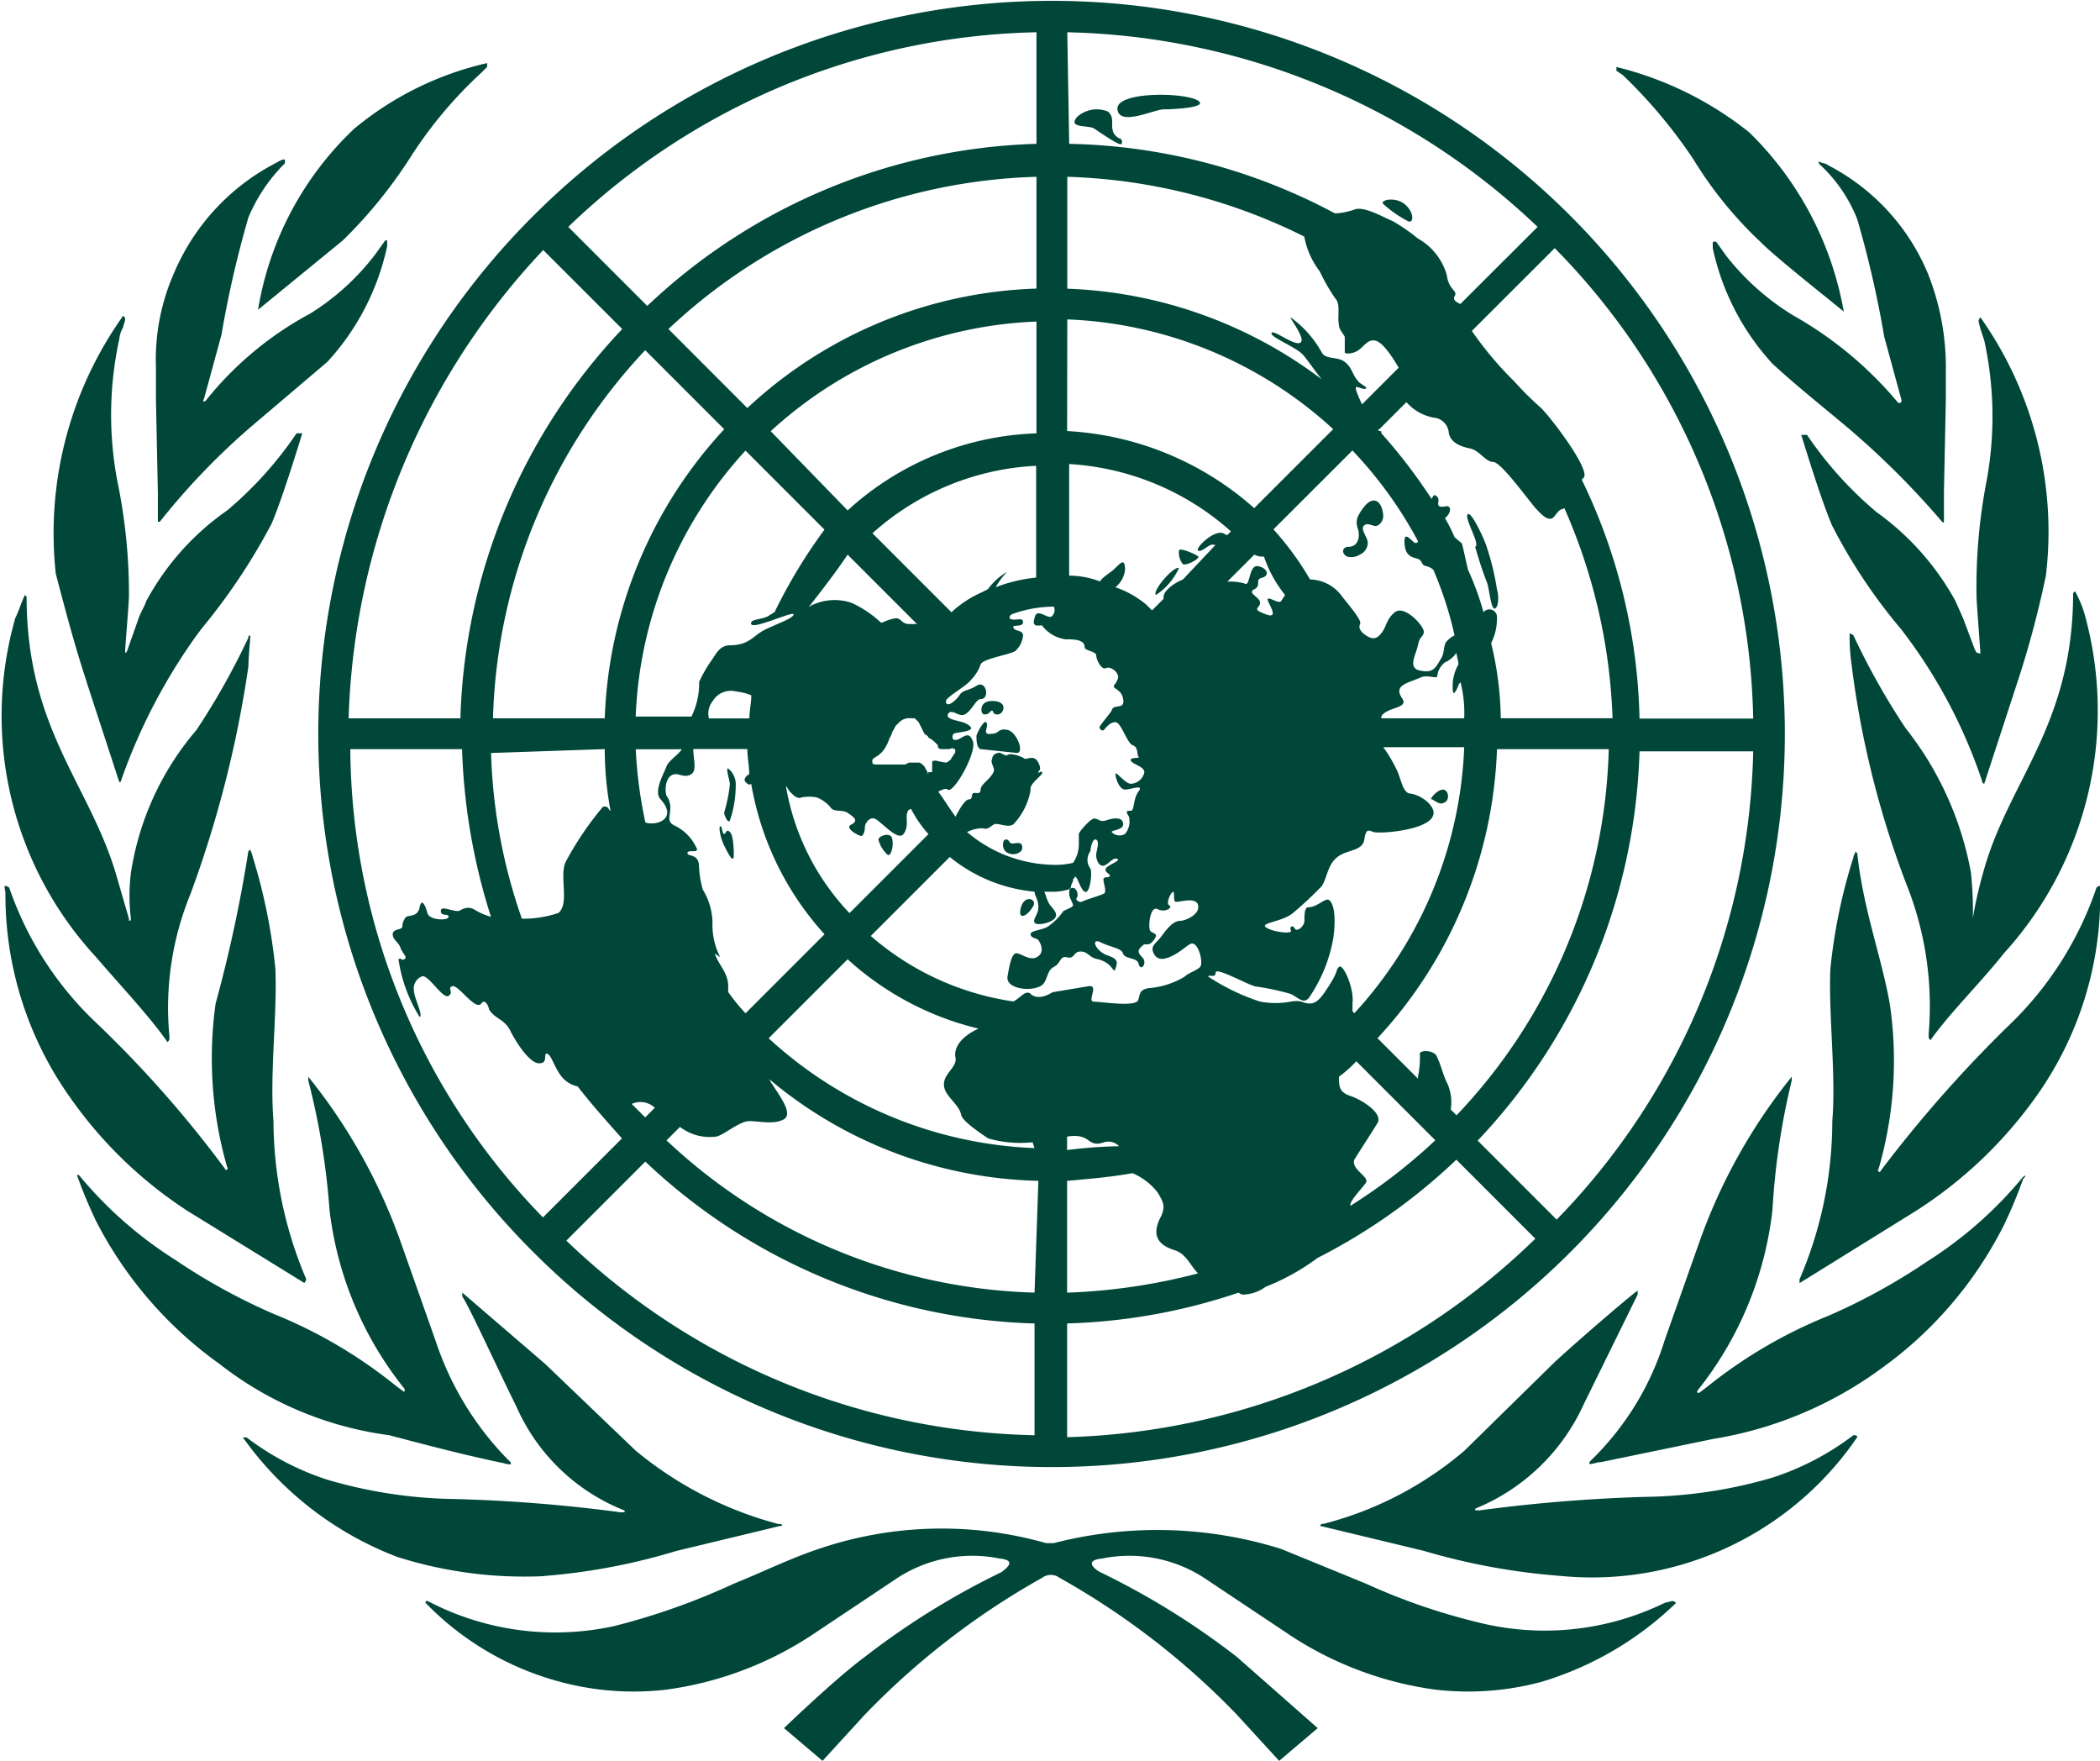
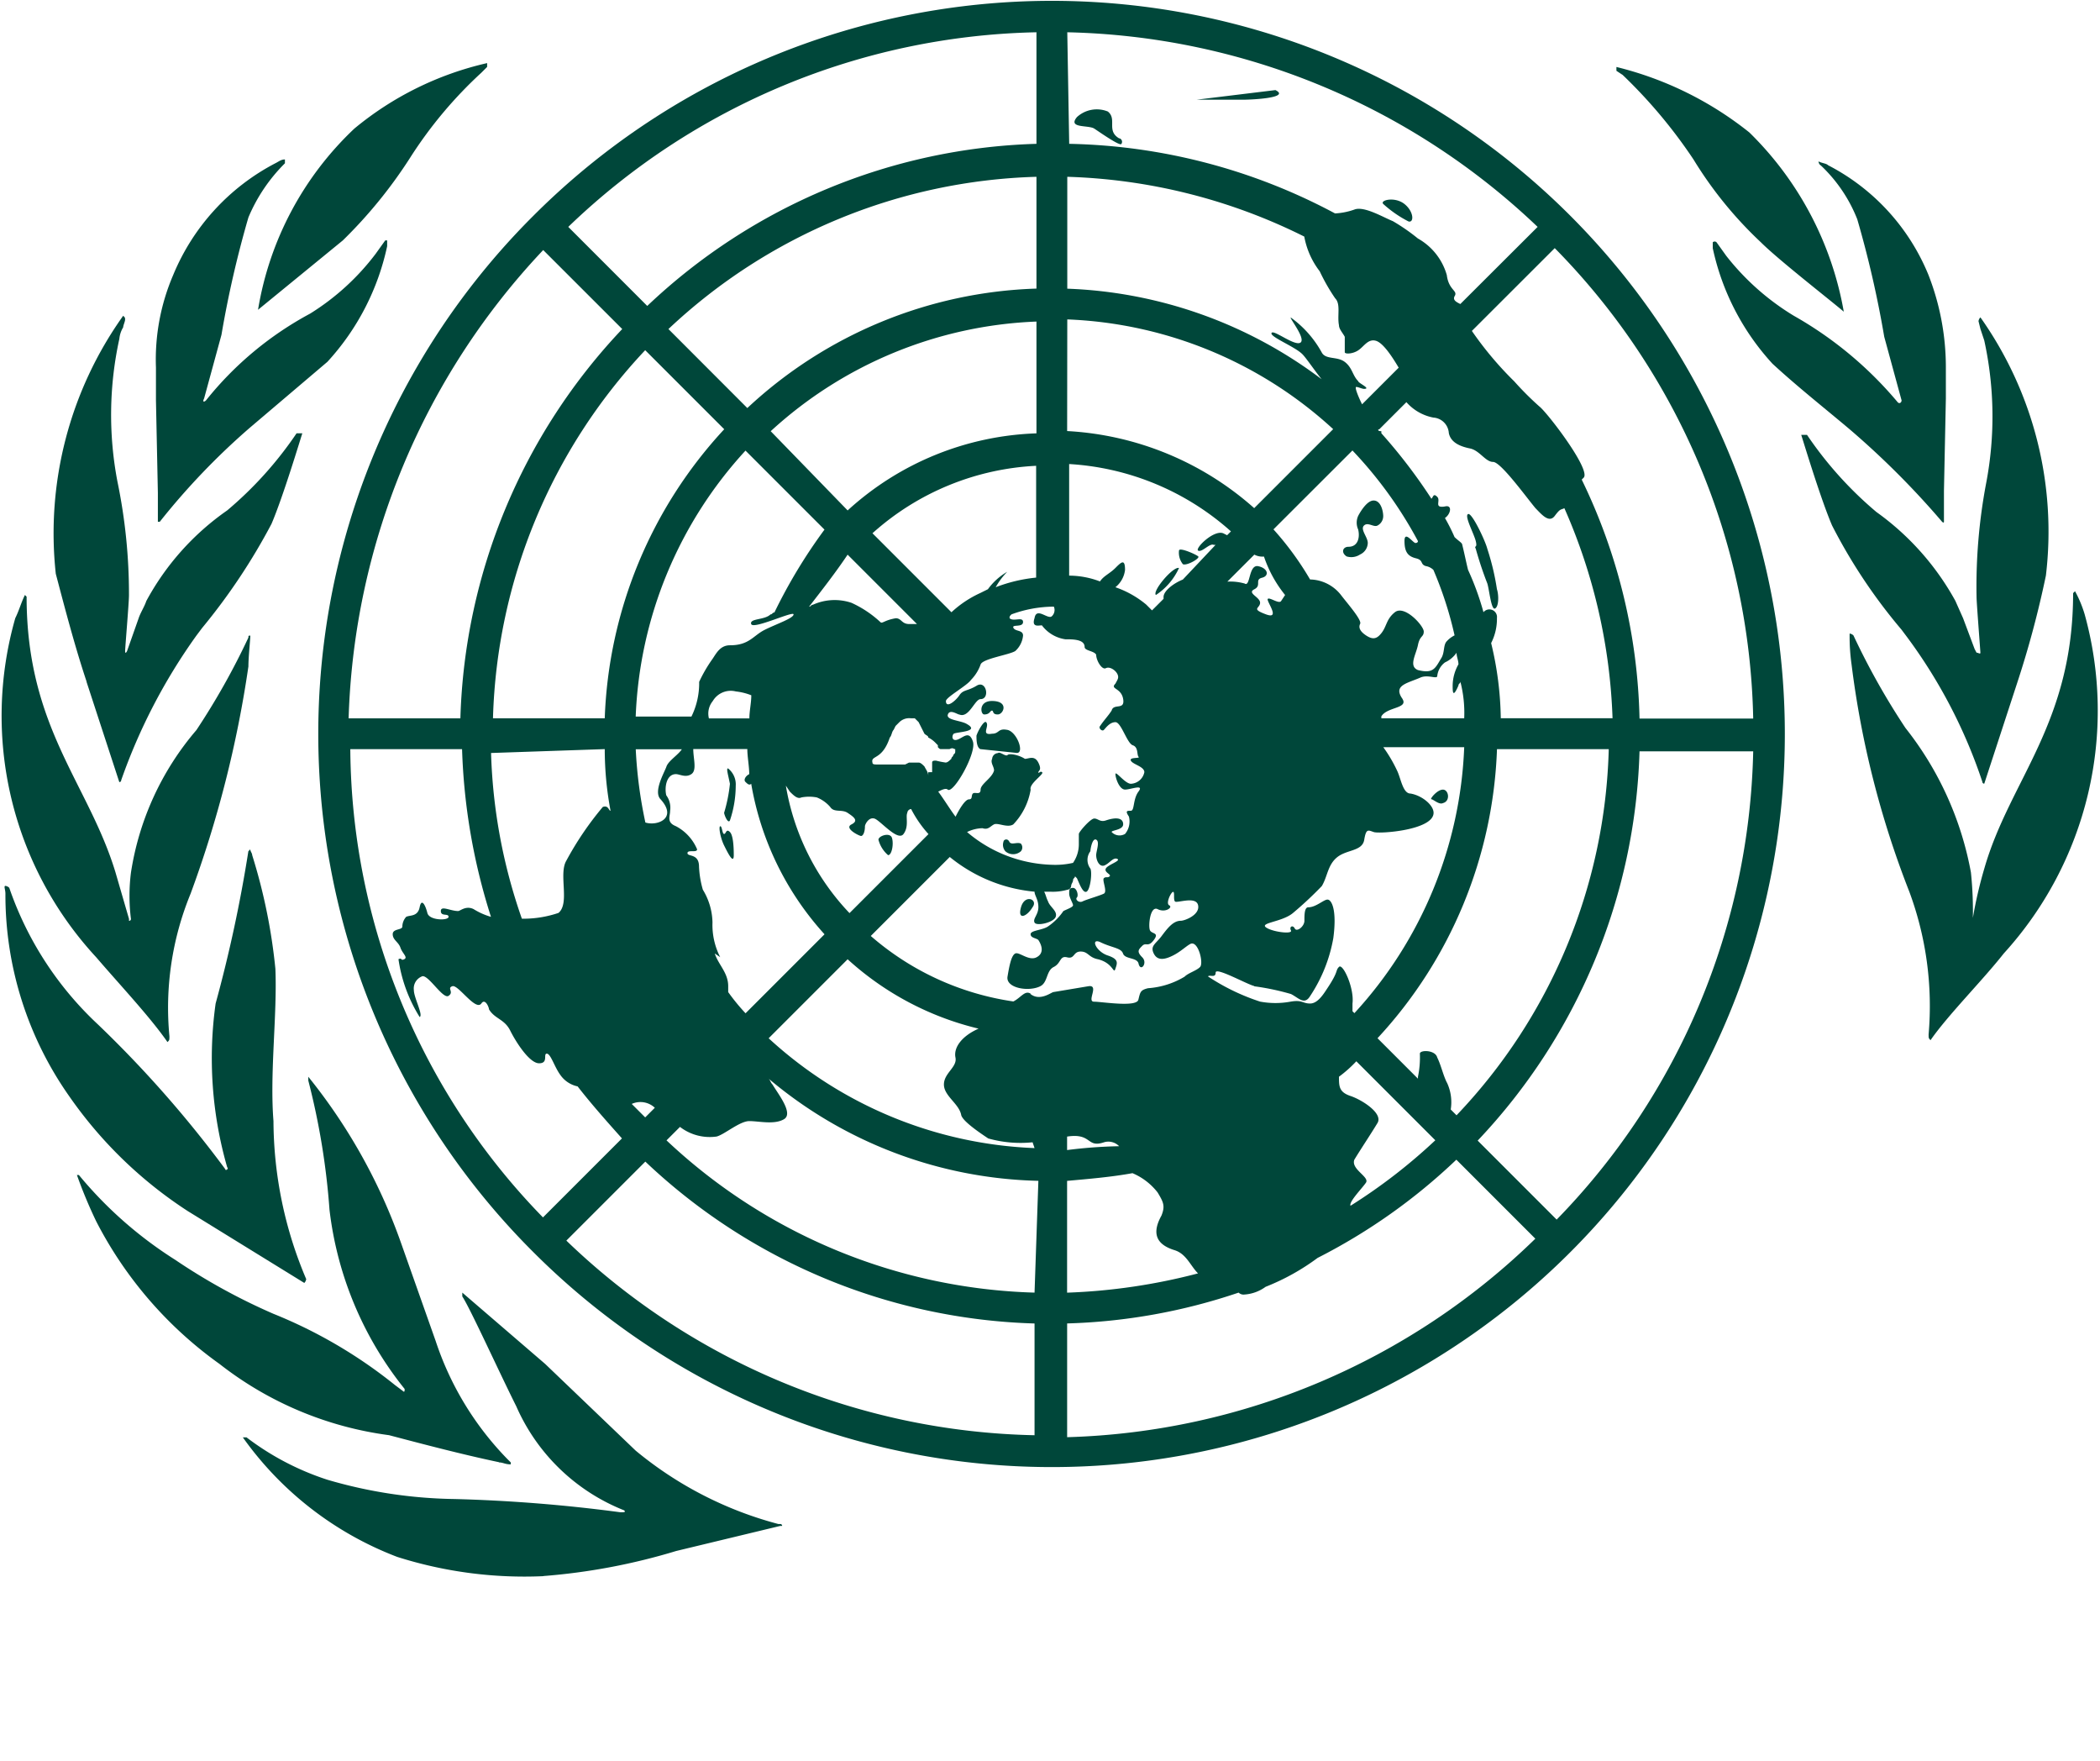
<svg xmlns="http://www.w3.org/2000/svg" width="44.907" height="37.648" viewBox="0 0 44.907 37.648">
  <g id="Group_50304" data-name="Group 50304" transform="translate(-0.007 0.075)">
    <g id="Group_50306" data-name="Group 50306" transform="translate(0.007 -0.075)">
      <g id="Group_50305" data-name="Group 50305">
        <g id="Group_50304-2" data-name="Group 50304">
-           <path id="Path_45520" data-name="Path 45520" d="M48.593,60.169a5.843,5.843,0,0,1-3.832.453,13.318,13.318,0,0,1-2.555-.865l-1.813-.742a8.861,8.861,0,0,0-4.862-.124h-.165a8.153,8.153,0,0,0-4.862.124c-.618.206-1.195.494-1.813.742a14.514,14.514,0,0,1-2.555.906,5.874,5.874,0,0,1-3.832-.453l-.165-.082c-.041,0-.041,0-.041.041a6.239,6.239,0,0,0,2.884,1.689,6.036,6.036,0,0,0,2.266.165,7.481,7.481,0,0,0,3.214-1.236l1.73-1.154a2.937,2.937,0,0,1,2.184-.412c.412.041.082.247.041.288a16.48,16.48,0,0,0-2.925,1.813c-.618.453-1.73,1.524-1.73,1.524l.824.7.906-.989a16.356,16.356,0,0,1,3.791-2.925.309.309,0,0,1,.371,0,16.356,16.356,0,0,1,3.791,2.925l.906.989.824-.7-1.73-1.524a16.48,16.48,0,0,0-2.925-1.813c-.082-.041-.371-.247.041-.288a2.937,2.937,0,0,1,2.184.412l1.73,1.154a7.481,7.481,0,0,0,3.214,1.236,6.036,6.036,0,0,0,2.266-.165,7.037,7.037,0,0,0,2.884-1.689.144.144,0,0,0-.082-.041l-.165.041m4.038-3.585a5.8,5.8,0,0,1-1.73.906,10.109,10.109,0,0,1-2.719.412,34.219,34.219,0,0,0-3.543.288c-.082,0-.124,0-.082-.041a4.352,4.352,0,0,0,2.307-2.225l1.154-2.348v-.082c-.082.041-1.236,1.03-1.772,1.524l-1.936,1.9A7.522,7.522,0,0,1,41.3,58.479h-.041l-.041.041,2.225.536a14.075,14.075,0,0,0,2.925.536,6.865,6.865,0,0,0,6.345-2.967c0-.041-.041-.041-.082-.041m3.626-5.521a8.688,8.688,0,0,1-2.06,1.813,12.97,12.97,0,0,1-2.1,1.154,10.238,10.238,0,0,0-2.6,1.524l-.165.124c-.041,0-.041,0-.041-.041A7.543,7.543,0,0,0,50.9,51.764,15.389,15.389,0,0,1,51.312,49v-.082a12.014,12.014,0,0,0-1.978,3.543l-.742,2.1a6.085,6.085,0,0,1-1.524,2.513l-.082.082V57.2c.082,0,.165-.041.247-.041l2.39-.494a8.335,8.335,0,0,0,3.626-1.524,8.425,8.425,0,0,0,2.6-3.049,10.065,10.065,0,0,0,.412-.989c.082-.082.041-.082,0-.041m1.566-6.18a7.33,7.33,0,0,1-1.9,2.967,27.538,27.538,0,0,0-2.719,3.09c0,.041-.082,0-.041-.041a8.327,8.327,0,0,0,.247-3.5c-.165-.989-.577-2.06-.7-3.255l-.041-.041c0,.041-.041.082-.041.124a11.726,11.726,0,0,0-.494,2.39c-.041.989.124,2.266.041,3.255a8.551,8.551,0,0,1-.7,3.379v.082L53.949,51.8a9.278,9.278,0,0,0,2.6-2.472,7.385,7.385,0,0,0,1.36-4.326v-.165a.144.144,0,0,0-.082.041" transform="translate(-12.997 -25.899)" fill="#00473a" />
          <path id="Path_45521" data-name="Path 45521" d="M42.195,21.494h0a7.94,7.94,0,0,0-.041-.989,7.005,7.005,0,0,0-1.4-3.09,15.313,15.313,0,0,1-1.112-1.978.144.144,0,0,0-.082-.041,4.27,4.27,0,0,0,.041.659,20.069,20.069,0,0,0,1.236,4.862,7.025,7.025,0,0,1,.412,3.049c0,.082,0,.082.041.124.371-.536,1.112-1.277,1.566-1.854a7.709,7.709,0,0,0,1.73-7.251,2.521,2.521,0,0,0-.206-.494l-.041.041c0,2.8-1.36,4-1.9,5.892a9.187,9.187,0,0,0-.247,1.071m.041-5.768-.247-.659-.165-.371a5.728,5.728,0,0,0-1.689-1.9,8.025,8.025,0,0,1-1.483-1.648h-.124c.041.124.412,1.36.659,1.936a11.626,11.626,0,0,0,1.483,2.225l.124.165a11.043,11.043,0,0,1,1.607,3.09.04.04,0,0,0,.041.041l.7-2.142a21.089,21.089,0,0,0,.618-2.307,7.931,7.931,0,0,0-1.4-5.521.144.144,0,0,0-.041.082l.041.165.082.247a7.6,7.6,0,0,1,.041,3.049,11.861,11.861,0,0,0-.206,2.431c0,.124.082,1.154.082,1.195s-.041,0-.082,0M38.94,5.384a3.187,3.187,0,0,1,.783,1.154A22.456,22.456,0,0,1,40.3,9.051l.371,1.36c0,.041-.041.082-.082.041A8.1,8.1,0,0,0,38.363,8.6,5.36,5.36,0,0,1,36.921,7.32l-.206-.288a.057.057,0,0,0-.082,0v.124A5.284,5.284,0,0,0,37.91,9.627c.536.494,1.112.948,1.648,1.4a17.926,17.926,0,0,1,1.978,1.978s.041.041.041,0v-.659l.041-1.978V9.71a5.433,5.433,0,0,0-.371-1.978A4.593,4.593,0,0,0,39.1,5.384c-.041-.041-.124-.041-.206-.082a.128.128,0,0,0,.041.082M34.7,3.447A10.771,10.771,0,0,1,36.221,5.26a8.489,8.489,0,0,0,1.442,1.772c.371.371,1.483,1.236,1.772,1.483a7.072,7.072,0,0,0-2.019-3.832,7.355,7.355,0,0,0-2.843-1.4v.082l.124.082m-23.073,32.1a13.319,13.319,0,0,0,2.843-.536l2.225-.536h.041a.04.04,0,0,0-.041-.041H16.65A7.967,7.967,0,0,1,13.6,32.865l-1.936-1.854L9.893,29.487v.082c.165.247.783,1.607,1.154,2.348a4.21,4.21,0,0,0,2.307,2.225c.041.041,0,.041-.082.041A33.313,33.313,0,0,0,9.728,33.9a10.109,10.109,0,0,1-2.719-.412,5.8,5.8,0,0,1-1.73-.906H5.2a7.19,7.19,0,0,0,3.3,2.555,8.984,8.984,0,0,0,3.131.412m-.948-2.431c.082,0,.124.041.247.041v-.041l-.082-.082a6.552,6.552,0,0,1-1.524-2.513l-.742-2.1A12.014,12.014,0,0,0,6.6,24.872v.082a15.439,15.439,0,0,1,.453,2.761,7.507,7.507,0,0,0,1.607,3.832c0,.041,0,.082-.041.041l-.165-.124a10.238,10.238,0,0,0-2.6-1.524,12.969,12.969,0,0,1-2.1-1.154,8.688,8.688,0,0,1-2.06-1.813H1.652a10.064,10.064,0,0,0,.412.989A8.538,8.538,0,0,0,4.7,31.011a7.462,7.462,0,0,0,3.626,1.524c.783.206,1.566.412,2.348.577M4.042,27.756l2.472,1.524a.144.144,0,0,0,.041-.082,8.7,8.7,0,0,1-.7-3.379c-.082-1.03.082-2.266.041-3.255A12.118,12.118,0,0,0,5.4,20.134c0-.041-.041-.082-.041-.124l-.041.041h0a29.8,29.8,0,0,1-.7,3.255,8.423,8.423,0,0,0,.247,3.5c.041.041-.041.082-.041.041a24.325,24.325,0,0,0-2.719-3.09,7.19,7.19,0,0,1-1.9-2.925.144.144,0,0,0-.082-.041c-.041,0,0,.082,0,.165a7.477,7.477,0,0,0,1.36,4.326,9.142,9.142,0,0,0,2.555,2.472M3.589,24.13c.041-.041.041-.041.041-.124a6.413,6.413,0,0,1,.453-3.049A24.038,24.038,0,0,0,5.319,16.1c0-.206.041-.577.041-.659-.041,0-.041,0-.041.041a15.313,15.313,0,0,1-1.112,1.978,6.1,6.1,0,0,0-1.4,3.049,3.971,3.971,0,0,0,0,.989.04.04,0,0,1-.041.041v-.041L2.476,20.5c-.577-1.9-1.9-3.09-1.9-5.892L.54,14.572c-.082.165-.124.33-.206.494a7.6,7.6,0,0,0,1.73,7.251c.494.577,1.154,1.277,1.524,1.813m-1.73-7.7.7,2.142a.04.04,0,0,0,.041-.041,12.245,12.245,0,0,1,1.607-3.09l.124-.165a13.069,13.069,0,0,0,1.483-2.225c.247-.577.618-1.813.659-1.936H6.349a8.025,8.025,0,0,1-1.483,1.648A5.6,5.6,0,0,0,3.136,14.7c-.041.124-.124.247-.165.371l-.247.7s-.041.082-.041,0,.082-1.03.082-1.195a11.868,11.868,0,0,0-.247-2.431,7.589,7.589,0,0,1,.041-3.049.586.586,0,0,1,.082-.247c0-.041.041-.124.041-.165s0-.041-.041-.082A8.009,8.009,0,0,0,1.2,14.118c.206.783.412,1.566.659,2.307M3.342,10.41l.041,1.978v.618h.041A14.959,14.959,0,0,1,5.36,10.987l1.648-1.4A5.284,5.284,0,0,0,8.286,7.114V6.991H8.245l-.206.288a5.189,5.189,0,0,1-1.4,1.277A7.214,7.214,0,0,0,4.413,10.41c-.041.041-.082.041-.041-.041l.371-1.36A22.457,22.457,0,0,1,5.319,6.5,3.581,3.581,0,0,1,6.1,5.342V5.26c-.082,0-.124.041-.206.082a4.726,4.726,0,0,0-2.184,2.39A4.574,4.574,0,0,0,3.342,9.71v.7M5.525,8.474h0L7.338,6.991A10.035,10.035,0,0,0,8.78,5.219,9.131,9.131,0,0,1,10.3,3.406l.124-.124V3.2A6.822,6.822,0,0,0,7.585,4.6a6.851,6.851,0,0,0-2.06,3.873M22.088,21.246c.124-.165-.165-.288-.247,0s.124.206.247,0m3.131-7.251c-.124-.041-.577.494-.494.577a1.37,1.37,0,0,0,.494-.577m.082-.082c.082.041.371-.124.33-.165s-.412-.206-.412-.124a.394.394,0,0,0,.082.288m5.562,5.109c.165-.041.124-.288,0-.288s-.288.206-.247.206.165.124.247.082m-2.019-5.48c-.124,0-.165.124-.041.206a.338.338,0,0,0,.288-.041.278.278,0,0,0,.165-.247c0-.124-.165-.288-.082-.371s.206.041.288,0a.227.227,0,0,0,.124-.206c0-.082-.041-.33-.206-.33s-.33.33-.33.33a.352.352,0,0,0,0,.288c.041.165,0,.371-.206.371" transform="translate(-0.007 -1.851)" fill="#00473a" />
-           <path id="Path_45522" data-name="Path 45522" d="M53.528,14.549a7.8,7.8,0,0,0,.247.742c.041.124.082.577.165.536s.082-.288.041-.412a5.32,5.32,0,0,0-.206-.865c-.041-.165-.33-.783-.412-.742s.124.412.165.577-.041.082,0,.165m-1.442-7c.124.041.124-.206-.082-.371s-.536-.082-.453,0a2.478,2.478,0,0,0,.536.371m-6.18-1.772c-.288-.165-.041-.412-.247-.577A.628.628,0,0,0,45,5.32c-.206.247.247.165.371.247s.536.371.577.33a.079.079,0,0,0-.041-.124m1.648-.824c-.371-.165-1.73-.165-1.689.206s.783,0,.989,0,1.03-.041.7-.206M43.8,20.853c-.082-.041-.206.041-.247-.041s-.124-.041-.124,0a.209.209,0,0,0,.041.206.251.251,0,0,0,.33,0,.125.125,0,0,0,0-.165m-.783-2.761c.124,0,.124-.082.165-.082s0,.082.124.082.247-.288-.124-.288c-.288,0-.247.288-.165.288m.494.33c-.206-.041-.165.082-.33.082-.247.041-.041-.165-.124-.247-.041-.041-.165.165-.206.288,0,.082,0,.247.082.288l.783.082c.165,0,0-.453-.206-.494M40.961,21.1c.082,0,.124-.247.082-.371s-.288-.041-.288.041a.65.65,0,0,0,.206.33m-3.3,0c0-.082,0-.412-.082-.494s-.082.041-.124.041-.041-.165-.082-.165,0,.247.082.412.206.412.206.206m-.082-.742a2.333,2.333,0,0,0,.124-.742.434.434,0,0,0-.165-.371c-.041,0,0,.124.041.33a3.285,3.285,0,0,1-.124.618c0,.041.082.247.124.165" transform="translate(-21.97 -2.817)" fill="#00473a" />
+           <path id="Path_45522" data-name="Path 45522" d="M53.528,14.549a7.8,7.8,0,0,0,.247.742c.041.124.082.577.165.536s.082-.288.041-.412a5.32,5.32,0,0,0-.206-.865c-.041-.165-.33-.783-.412-.742s.124.412.165.577-.041.082,0,.165m-1.442-7c.124.041.124-.206-.082-.371s-.536-.082-.453,0a2.478,2.478,0,0,0,.536.371m-6.18-1.772c-.288-.165-.041-.412-.247-.577A.628.628,0,0,0,45,5.32c-.206.247.247.165.371.247s.536.371.577.33a.079.079,0,0,0-.041-.124m1.648-.824s.783,0,.989,0,1.03-.041.7-.206M43.8,20.853c-.082-.041-.206.041-.247-.041s-.124-.041-.124,0a.209.209,0,0,0,.041.206.251.251,0,0,0,.33,0,.125.125,0,0,0,0-.165m-.783-2.761c.124,0,.124-.082.165-.082s0,.082.124.082.247-.288-.124-.288c-.288,0-.247.288-.165.288m.494.33c-.206-.041-.165.082-.33.082-.247.041-.041-.165-.124-.247-.041-.041-.165.165-.206.288,0,.082,0,.247.082.288l.783.082c.165,0,0-.453-.206-.494M40.961,21.1c.082,0,.124-.247.082-.371s-.288-.041-.288.041a.65.65,0,0,0,.206.33m-3.3,0c0-.082,0-.412-.082-.494s-.082.041-.124.041-.041-.165-.082-.165,0,.247.082.412.206.412.206.206m-.082-.742a2.333,2.333,0,0,0,.124-.742.434.434,0,0,0-.165-.371c-.041,0,0,.124.041.33a3.285,3.285,0,0,1-.124.618c0,.041.082.247.124.165" transform="translate(-21.97 -2.817)" fill="#00473a" />
          <path id="Path_45523" data-name="Path 45523" d="M21.129,26.7a15.674,15.674,0,1,0,0-22.166,15.642,15.642,0,0,0,0,22.166M17.215,15.942H19.6a13.08,13.08,0,0,0,.618,3.585,1.463,1.463,0,0,1-.371-.165c-.165-.082-.288.041-.33.041-.165,0-.371-.124-.371,0s.165.041.165.124-.412.082-.453-.082-.124-.33-.165-.124-.206.165-.288.206a.315.315,0,0,0-.082.206c0,.082-.206.041-.206.165s.124.165.165.288.165.206.082.247-.041-.041-.124,0a3.189,3.189,0,0,0,.453,1.236c.082-.041-.124-.412-.124-.577a.276.276,0,0,1,.165-.288c.124-.082.453.494.577.412s-.041-.165.082-.206.494.536.618.371c.082-.124.165.082.165.124.124.206.33.206.453.453s.412.7.618.7.082-.206.165-.206.165.288.288.453a.6.6,0,0,0,.371.247c.288.371.618.742.948,1.112l-1.689,1.689a14.472,14.472,0,0,1-4.12-10.012m13.638-3.42-.165.082a2.309,2.309,0,0,0-.618.412l-1.689-1.689a5.648,5.648,0,0,1,3.5-1.442v2.39a3.3,3.3,0,0,0-.865.206,1.538,1.538,0,0,1,.247-.33,1.33,1.33,0,0,0-.412.371m-1.277,3.914h0v.082c0-.082-.041-.124-.082-.206-.041-.041-.082-.082-.124-.082h-.206l-.082.041H28.5c-.082,0-.124,0-.124-.041-.041-.165.206-.041.371-.536.041-.041.041-.124.082-.165l.041-.082.041-.041.041-.041a.3.3,0,0,1,.247-.082h.082l.082.082.124.247c.041.041.082.041.082.082a.569.569,0,0,1,.165.124l.041.041V15.9c.041.041.041.041.082.041h.165c.082-.041.082,0,.124,0v.041c0,.041,0,.041-.041.082,0,.041-.041.041-.041.082-.041.041-.082.082-.124.082a1.785,1.785,0,0,1-.206-.041c-.041,0-.082,0-.082.041v.206m-4.532,3.955a1.509,1.509,0,0,1-.165-.742,1.389,1.389,0,0,0-.206-.7,2.068,2.068,0,0,1-.082-.494c0-.288-.247-.206-.247-.288s.206,0,.206-.082a.993.993,0,0,0-.453-.494c-.206-.082-.124-.206-.124-.33a.444.444,0,0,0-.082-.33c-.041-.165,0-.453.206-.453.082,0,.206.082.33,0s.041-.33.041-.536H25.7c0,.165.041.371.041.536-.082.041-.124.124-.082.165s.082.082.124.041A6.375,6.375,0,0,0,27.351,19.9l-1.689,1.689a4.379,4.379,0,0,1-.371-.453V21.01c0-.288-.206-.453-.288-.7m-1.483-2.8a9.56,9.56,0,0,1-.206-1.566H24.3c-.082.124-.288.247-.33.371s-.288.536-.124.7c.371.412-.082.577-.33.494m.206,6.1-.206.206-.288-.288a.449.449,0,0,1,.494.082m2.555-10.589c-.041,0-.041.041-.082.041-.124.124-.453.082-.412.206s.906-.288.906-.206-.371.206-.618.33-.33.33-.742.33c-.206,0-.288.165-.371.288a3.073,3.073,0,0,0-.288.494,1.616,1.616,0,0,1-.165.742H23.313a8.907,8.907,0,0,1,2.348-5.686l1.689,1.689a11.265,11.265,0,0,0-1.071,1.772m1.566-1.236,1.483,1.483h-.165c-.165,0-.165-.124-.288-.124-.247.041-.288.124-.33.082a2.309,2.309,0,0,0-.618-.412,1.13,1.13,0,0,0-.824.041c-.041,0-.041.041-.082.041.288-.371.577-.742.824-1.112m-2.06,3.008c0,.165-.041.33-.041.494h-.865a.42.42,0,0,1,.082-.371.446.446,0,0,1,.494-.206,1.274,1.274,0,0,1,.33.082m.742,1.936.082.124c.082.082.165.165.247.124a.879.879,0,0,1,.33,0,.739.739,0,0,1,.288.206c.082.124.247.041.371.124s.247.165.082.247.165.247.206.247.082-.082.082-.206c0-.041.082-.206.206-.165s.494.494.618.33.041-.371.082-.453a.089.089,0,0,1,.082-.082,2.478,2.478,0,0,0,.371.536l-1.689,1.689a5.181,5.181,0,0,1-1.36-2.719m1.318-5.892L26.2,9.144A8.907,8.907,0,0,1,31.883,6.8v2.39a6.29,6.29,0,0,0-4.038,1.648M25.7,8.649,24.013,6.96a11.966,11.966,0,0,1,7.87-3.255v2.39A9.491,9.491,0,0,0,25.7,8.649m-.494.453a9.578,9.578,0,0,0-2.555,6.18h-2.39a11.966,11.966,0,0,1,3.255-7.87Zm-2.555,6.839a7.14,7.14,0,0,0,.124,1.318c-.041,0-.041-.124-.165-.082a6.767,6.767,0,0,0-.783,1.154c-.165.288.082.906-.165,1.112a2.333,2.333,0,0,1-.742.124h-.041a11.706,11.706,0,0,1-.659-3.543ZM31.842,30.61A14.856,14.856,0,0,1,21.83,26.449l1.689-1.689a12.623,12.623,0,0,0,8.323,3.461Zm0-3.049a11.966,11.966,0,0,1-7.87-3.255l.288-.288a1.043,1.043,0,0,0,.783.206c.165-.041.494-.33.7-.33s.536.082.742-.041-.124-.536-.247-.742c-.041-.041-.041-.082-.082-.124a9.269,9.269,0,0,0,5.768,2.184Zm0-3.09a8.907,8.907,0,0,1-5.686-2.348l1.689-1.689a6.355,6.355,0,0,0,2.8,1.483c-.371.165-.536.412-.494.618s-.247.33-.247.577.33.412.371.659c.041.124.33.33.577.494a2.541,2.541,0,0,0,.948.082Zm-.082-3.3c-.124-.082-.206.082-.371.165a5.943,5.943,0,0,1-3.049-1.4l1.689-1.689a3.352,3.352,0,0,0,1.813.742c0,.082.082.165.082.33s-.124.247-.082.33.412,0,.453-.124-.124-.206-.165-.33c-.041-.082-.041-.124-.082-.206h.124a1.141,1.141,0,0,0,.371-.041.089.089,0,0,0,.082-.082c0-.041.041-.082.041-.124s.041-.041.041-.082h0l.041.041c.041.082.124.33.206.288s.124-.412.082-.494a.309.309,0,0,1,0-.371c0-.041.041-.288.124-.247s0,.247,0,.33c0,.124.082.288.206.206.082-.041.165-.165.247-.124s-.206.124-.247.206.124.124.082.165-.082,0-.124.041.082.288,0,.33-.371.124-.453.165-.165-.041-.124-.082,0-.206-.082-.206-.082.041-.082.124.082.206.082.247-.124.082-.206.124a1.254,1.254,0,0,1-.33.33c-.124.082-.371.082-.371.165s.124.082.165.124c.082.124.124.288-.041.371s-.371-.124-.453-.082-.124.247-.165.494.453.33.7.206c.165-.082.124-.33.288-.412s.124-.247.288-.206.124-.124.288-.124.165.124.371.165c.33.082.33.33.371.206s.082-.206-.165-.288-.371-.371-.165-.288c.247.124.453.124.494.247s.288.082.33.206c.041.206.206,0,.082-.124s-.082-.165,0-.247.124.041.247-.124-.041-.124-.082-.206,0-.536.165-.453.33-.041.247-.082.041-.288.082-.288,0,.165.041.206.453-.124.494.082-.288.33-.371.33c-.165,0-.288.165-.412.33s-.247.206-.165.371.247.124.412.041.288-.206.371-.247c.165-.082.288.412.206.494s-.247.124-.33.206a1.749,1.749,0,0,1-.783.247c-.165.041-.165.082-.206.247s-.783.041-.948.041.124-.371-.124-.33l-.742.124c-.041,0-.288.206-.494.041m2.184,3.832a1.338,1.338,0,0,1,.536.412c.124.206.165.288.082.494-.206.371-.124.618.288.742.247.082.33.33.494.494a12.78,12.78,0,0,1-2.8.412v-2.39c.453-.041.948-.082,1.4-.165m-1.4-.494v-.288c.536-.082.412.247.783.124a.32.32,0,0,1,.33.082,10.1,10.1,0,0,0-1.112.082m0,6.139V28.22a12.5,12.5,0,0,0,3.667-.659.151.151,0,0,0,.124.041.864.864,0,0,0,.453-.165,4.837,4.837,0,0,0,1.112-.618,12.5,12.5,0,0,0,2.967-2.1l1.689,1.689a14.94,14.94,0,0,1-10.012,4.244M39.217,9.1l.577-.577a1.02,1.02,0,0,0,.577.33.354.354,0,0,1,.33.33c.041.206.247.288.453.33s.33.288.494.288.7.742.906.989c.124.124.288.33.412.165s.124-.124.206-.165a12.108,12.108,0,0,1,1.03,4.491h-2.39a7.158,7.158,0,0,0-.206-1.607,1.14,1.14,0,0,0,.124-.536.163.163,0,0,0-.288-.124,5.88,5.88,0,0,0-.33-.906c-.041-.165-.082-.371-.124-.536,0-.041-.082-.082-.165-.165A3.828,3.828,0,0,0,40.618,11c.124-.082.165-.288,0-.247-.247.041-.082-.124-.165-.206s-.082,0-.124.041a11.473,11.473,0,0,0-1.071-1.4V9.144c-.082,0-.082-.041-.041-.041M40.659,23.07c-.082-.165-.124-.371-.206-.536-.041-.165-.371-.165-.371-.082a2.006,2.006,0,0,1-.041.494v.041l-.865-.865a9.578,9.578,0,0,0,2.555-6.18h2.39a11.78,11.78,0,0,1-3.255,7.828l-.124-.124a.988.988,0,0,0-.082-.577m-1.978,1.648c.124-.206.371-.577.494-.783s-.33-.494-.577-.577-.247-.206-.247-.412a2.665,2.665,0,0,0,.371-.33l1.689,1.689a11.834,11.834,0,0,1-1.813,1.4c-.041-.082.247-.371.33-.494s-.33-.288-.247-.494m1.03-9.847c-.206-.288.082-.33.371-.453.165-.082.371.041.371-.041a.417.417,0,0,1,.165-.288.606.606,0,0,0,.247-.206c0,.082.041.165.041.247a.939.939,0,0,0-.124.453c0,.124,0,.288.124,0,0-.041.041-.041.041-.082a2.669,2.669,0,0,1,.082.783H39.258v-.041c.124-.206.577-.165.453-.371m.33-3.379a.04.04,0,0,1-.041.041c-.041.041-.247-.288-.247-.041s.082.33.247.371.082.124.206.165a.312.312,0,0,1,.165.082,7.95,7.95,0,0,1,.453,1.4.569.569,0,0,0-.165.124c-.082.082-.041.247-.124.371-.124.206-.165.33-.494.247-.206-.082-.041-.33,0-.536s.124-.165.124-.288-.412-.577-.618-.412-.165.33-.33.494c-.082.082-.165.082-.288,0s-.165-.165-.124-.247-.288-.453-.412-.618a.86.86,0,0,0-.659-.33,6.476,6.476,0,0,0-.783-1.071L38.64,9.556a8.885,8.885,0,0,1,1.4,1.936M37.2,12.646l-.082.124c-.041.082-.247-.082-.288-.041s.288.453-.041.33-.124-.124-.124-.247-.288-.206-.124-.288,0-.206.165-.247.124-.206-.082-.247-.165.453-.288.371a1.141,1.141,0,0,0-.371-.041l.577-.577a.371.371,0,0,0,.206.041,2.654,2.654,0,0,0,.453.824m-.659,8.364a5.3,5.3,0,0,1,.783.165c.165.082.288.247.412.041a3.251,3.251,0,0,0,.494-1.236c.082-.618-.041-.824-.124-.824s-.247.165-.412.165c-.082,0-.082.165-.082.288s-.165.247-.206.165-.124-.041-.082.041-.33.041-.494-.041c-.247-.124.288-.124.536-.33a7.908,7.908,0,0,0,.618-.577c.124-.206.124-.453.33-.618s.536-.124.577-.371.082-.206.206-.165,1.277-.041,1.277-.412c0-.165-.247-.371-.494-.412-.165,0-.206-.33-.288-.494A3.074,3.074,0,0,0,39.3,15.9h1.73a8.907,8.907,0,0,1-2.348,5.686l-.041-.041v-.165c.041-.33-.206-.865-.288-.783s0,.082-.247.453c-.082.124-.206.33-.371.33s-.165-.082-.412-.041a1.773,1.773,0,0,1-.659,0A4.579,4.579,0,0,1,35.55,20.8c.041-.041.165.041.165-.082s.659.247.824.288M43.007,26l-1.689-1.689a12.623,12.623,0,0,0,3.461-8.323H47.21A14.786,14.786,0,0,1,43.007,26m4.2-10.712H44.779a12.267,12.267,0,0,0-1.236-5.109l.041-.041c.165-.165-.783-1.4-.948-1.524a6.521,6.521,0,0,1-.536-.536A7.349,7.349,0,0,1,41.194,7L42.966,5.23A14.74,14.74,0,0,1,47.21,15.283M32.542.615A15.038,15.038,0,0,1,42.6,4.776L40.947,6.425c-.082-.041-.165-.082-.124-.165.082-.124-.124-.124-.165-.453a1.306,1.306,0,0,0-.618-.783,4.179,4.179,0,0,0-.536-.371c-.206-.082-.618-.33-.824-.247a1.464,1.464,0,0,1-.412.082A12.562,12.562,0,0,0,32.583,3Zm0,3.09A12.131,12.131,0,0,1,37.61,4.983a1.717,1.717,0,0,0,.33.742,4.117,4.117,0,0,0,.33.577c.124.124.041.371.082.577,0,.082.082.165.124.247v.33c0,.041.165.041.288-.041s.206-.247.371-.206.371.371.494.577l-.783.783c-.082-.165-.165-.371-.124-.371s.124.041.165.041c.165,0-.124-.124-.124-.165-.124-.124-.124-.288-.288-.412s-.412-.041-.494-.206a2.258,2.258,0,0,0-.659-.742c-.041,0,.33.453.206.536s-.577-.288-.618-.206.494.288.659.453c.082.082.247.33.412.536a9.588,9.588,0,0,0-5.439-1.936Zm0,3.049A8.907,8.907,0,0,1,38.228,9.1l-1.689,1.689a6.545,6.545,0,0,0-4-1.648Zm0,3.09a5.689,5.689,0,0,1,3.5,1.442l-.082.082-.082-.041c-.206-.082-.618.33-.536.371s.247-.165.33-.124h.041l-.7.742c-.206.082-.412.247-.412.371v.041l-.247.247-.124-.124a2.09,2.09,0,0,0-.659-.371.555.555,0,0,0,.206-.371c0-.247-.082-.165-.206-.041s-.247.165-.33.288a1.866,1.866,0,0,0-.659-.124V9.844Zm-.288,3.049a.181.181,0,0,1-.041.206h0c-.082.082-.33-.206-.371.041-.082.247.165.124.165.165a.764.764,0,0,0,.494.288c.165,0,.412,0,.412.165,0,.082.206.082.247.165,0,.124.124.33.206.288s.206.041.247.124,0,.124-.041.206c-.124.124.124.082.165.33s-.206.082-.247.247c-.082.124-.165.206-.247.33-.041.041.041.124.082.082s.124-.165.247-.165.247.453.371.494.082.206.124.247-.206,0-.165.082.288.124.288.247a.308.308,0,0,1-.288.247c-.124,0-.33-.288-.33-.206s.082.33.206.33.412-.124.288.041-.082.412-.165.412-.124,0-.041.124a.42.42,0,0,1-.082.371.232.232,0,0,1-.288-.041c0-.041.247-.041.247-.165s-.124-.165-.371-.082c-.124.041-.165-.041-.247-.041s-.33.288-.33.33,0,.124,0,.206a.7.7,0,0,1-.124.412,1.69,1.69,0,0,1-.453.041,2.921,2.921,0,0,1-1.813-.7.776.776,0,0,1,.33-.082c.124.041.165-.041.247-.082s.288.082.412,0a1.412,1.412,0,0,0,.371-.742c-.041-.124.288-.33.247-.371s-.082.041-.082,0,.082-.041,0-.206-.206-.082-.288-.082c-.124-.082-.33-.124-.371-.082s-.165-.082-.206-.041a.132.132,0,0,0-.124.124c-.041.082.041.165.041.247-.041.165-.288.288-.288.412s-.124.041-.165.082,0,.124-.082.124-.206.206-.288.371c-.124-.165-.247-.371-.371-.536.082-.041.165-.082.206-.041.124.082.618-.783.536-1.03s-.206-.082-.33-.041-.124-.082-.082-.124.577-.041.288-.206c-.124-.082-.453-.082-.412-.206s.206,0,.247,0c.206.082.33-.33.453-.33.206,0,.124-.412-.082-.288s-.288.082-.371.206-.288.288-.288.124c0-.082.453-.33.536-.453a.9.9,0,0,0,.206-.33c.041-.124.618-.206.742-.288a.509.509,0,0,0,.165-.33c0-.124-.165-.082-.206-.165s.206,0,.206-.124-.206,0-.288-.082c0-.041,0-.041.041-.082a2.649,2.649,0,0,1,.906-.165h.082M31.883.615V3A12.623,12.623,0,0,0,23.56,6.466L21.871,4.776A14.856,14.856,0,0,1,31.883.615M21.335,5.271,23.025,6.96a12.623,12.623,0,0,0-3.461,8.323h-2.39A15.252,15.252,0,0,1,21.335,5.271" transform="translate(-9.719 0.075)" fill="#00473a" />
        </g>
      </g>
    </g>
  </g>
</svg>